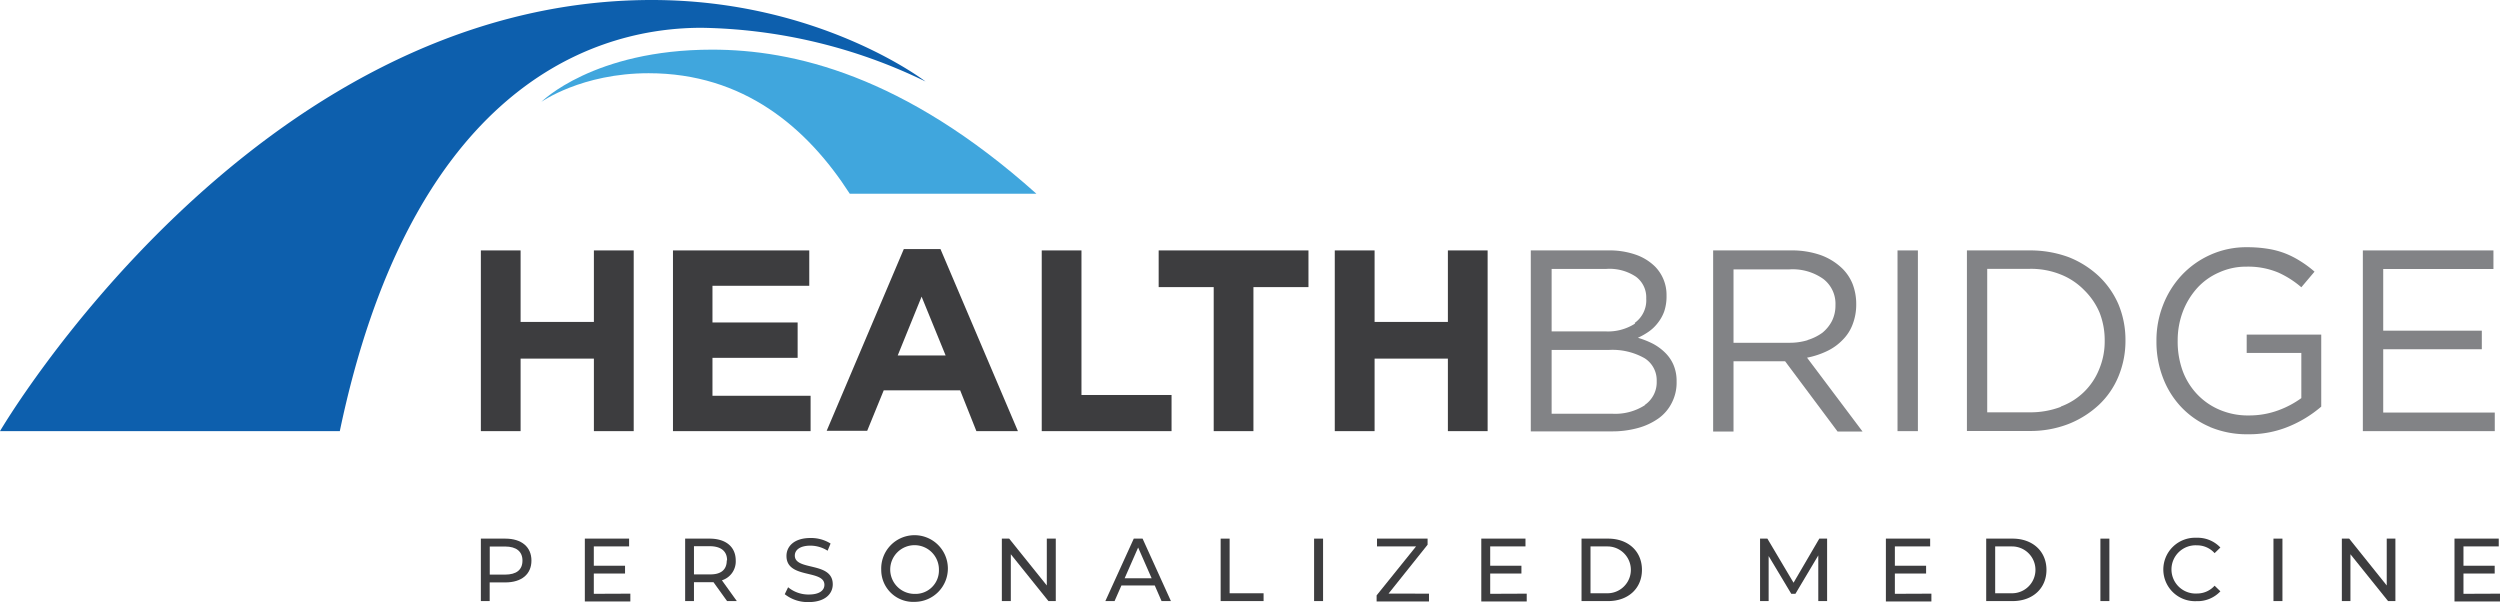
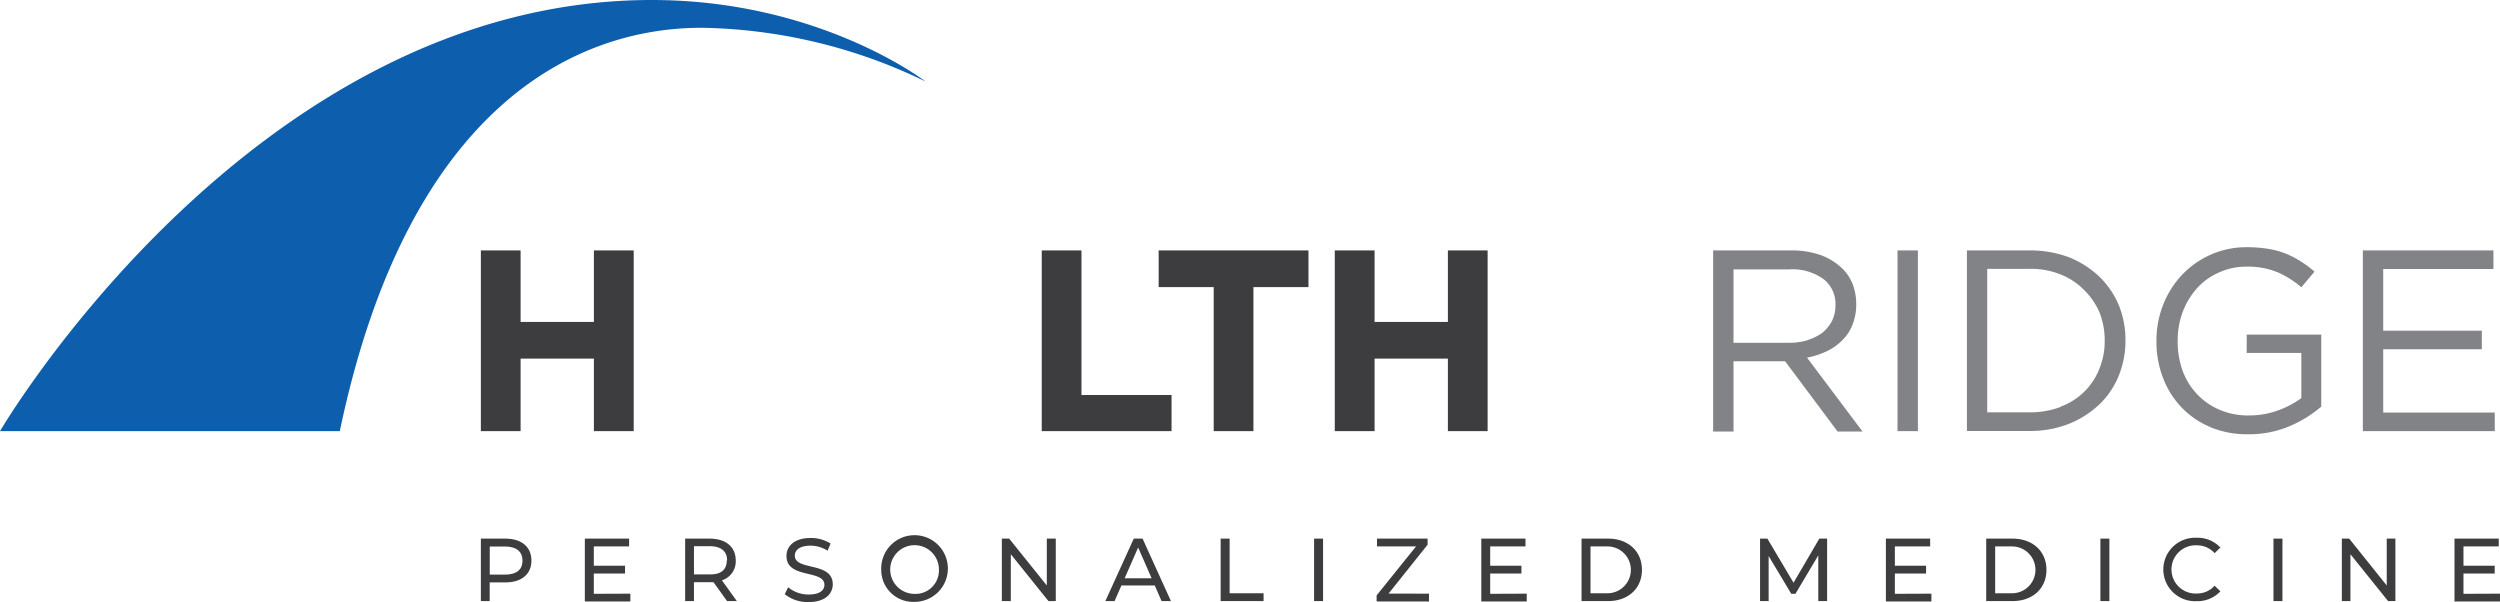
<svg xmlns="http://www.w3.org/2000/svg" viewBox="0 0 320.26 77.13">
  <defs>
    <style>.cls-1{fill:#3d3d3f;}.cls-2{fill:#828386;}.cls-3{fill:#0d5fad;}.cls-4{fill:#40a6dd;}</style>
  </defs>
  <title>logo-default</title>
  <g id="Layer_2" data-name="Layer 2">
    <g id="Layer_1-2" data-name="Layer 1">
      <polygon class="cls-1" points="61.6 32.08 66.69 32.08 66.69 41.24 76.08 41.24 76.08 32.08 81.18 32.08 81.18 55.23 76.08 55.23 76.08 45.94 66.69 45.94 66.69 55.23 61.6 55.23 61.6 32.08" />
-       <polygon class="cls-1" points="86.21 32.08 103.67 32.08 103.67 36.61 91.27 36.61 91.27 41.31 102.18 41.31 102.18 45.84 91.27 45.84 91.27 50.7 103.84 50.7 103.84 55.23 86.21 55.23 86.21 32.08" />
-       <path class="cls-1" d="M115.78,31.91h4.7l9.92,23.32h-5.32L123,50h-9.79l-2.12,5.19h-5.19Zm5.36,13.63L118.06,38,115,45.54Z" />
      <polygon class="cls-1" points="133.45 32.08 138.54 32.08 138.54 50.6 150.08 50.6 150.08 55.23 133.45 55.23 133.45 32.08" />
      <polygon class="cls-1" points="155.48 36.78 148.43 36.78 148.43 32.08 167.62 32.08 167.62 36.78 160.57 36.78 160.57 55.23 155.48 55.23 155.48 36.78" />
      <polygon class="cls-1" points="170.99 32.08 176.09 32.08 176.09 41.24 185.48 41.24 185.48 32.08 190.57 32.08 190.57 55.23 185.48 55.23 185.48 45.94 176.09 45.94 176.09 55.23 170.99 55.23 170.99 32.08" />
-       <path class="cls-2" d="M206,32.08a10.22,10.22,0,0,1,3.5.53A6.64,6.64,0,0,1,212,34.13a5.17,5.17,0,0,1,1.49,3.7v.07a6,6,0,0,1-.3,2,5.23,5.23,0,0,1-.86,1.52,5.16,5.16,0,0,1-1.16,1.09,8.61,8.61,0,0,1-1.35.76,11.29,11.29,0,0,1,1.92.76,6.66,6.66,0,0,1,1.58,1.16,4.9,4.9,0,0,1,1.06,1.55,5.27,5.27,0,0,1,.4,2.12v.06a5.63,5.63,0,0,1-.6,2.65,5.43,5.43,0,0,1-1.68,2,8.29,8.29,0,0,1-2.68,1.26,12.37,12.37,0,0,1-3.44.43H196.1V32.08Zm3.41,9.29a3.56,3.56,0,0,0,1.48-3.1V38.2a3.28,3.28,0,0,0-1.32-2.75,6.07,6.07,0,0,0-3.8-1h-7v8h6.85a6.4,6.4,0,0,0,3.84-1m1.25,10.42a3.51,3.51,0,0,0,1.52-3v-.07a3.33,3.33,0,0,0-1.55-2.91,8.34,8.34,0,0,0-4.6-1.06h-7.31v8.17h7.77a7,7,0,0,0,4.17-1.09" />
      <path class="cls-2" d="M229.41,32.08a11.11,11.11,0,0,1,3.8.59A7.78,7.78,0,0,1,236,34.39a5.87,5.87,0,0,1,1.33,2,7.14,7.14,0,0,1,.46,2.55V39a7,7,0,0,1-.46,2.55,5.52,5.52,0,0,1-1.29,2A6.8,6.8,0,0,1,234,45a10.56,10.56,0,0,1-2.51.82l7.11,9.46H235.4l-6.72-9h-6.61v9h-2.61V32.08Zm2.15,11.48a6.41,6.41,0,0,0,1.89-.93,4.8,4.8,0,0,0,1.22-1.49,4.42,4.42,0,0,0,.46-2v-.06a4,4,0,0,0-1.55-3.34,6.77,6.77,0,0,0-4.37-1.23h-7.14v9.4h7.11a7.87,7.87,0,0,0,2.38-.33" />
      <rect class="cls-2" x="243.08" y="32.08" width="2.61" height="23.15" />
      <path class="cls-2" d="M260,32.08a14.16,14.16,0,0,1,5,.86,12.19,12.19,0,0,1,3.87,2.44A11,11,0,0,1,271.39,39a11.85,11.85,0,0,1,.89,4.57v.06a11.82,11.82,0,0,1-.89,4.57,10.46,10.46,0,0,1-2.52,3.67,12.36,12.36,0,0,1-3.9,2.45,13.51,13.51,0,0,1-5,.89h-8V32.08Zm4,20a8.4,8.4,0,0,0,4.92-4.8,9.17,9.17,0,0,0,.7-3.6v-.07a9.65,9.65,0,0,0-.66-3.57A8.89,8.89,0,0,0,267,37.17a8.69,8.69,0,0,0-3-2,10.17,10.17,0,0,0-4-.73h-5.43V52.82H260a11,11,0,0,0,4-.7" />
      <path class="cls-2" d="M283.13,54.7a10.88,10.88,0,0,1-3.7-2.55,11.25,11.25,0,0,1-2.35-3.77,12.84,12.84,0,0,1-.83-4.66v-.07a12.34,12.34,0,0,1,.83-4.53,11.93,11.93,0,0,1,2.38-3.84,11.39,11.39,0,0,1,3.64-2.61,11.17,11.17,0,0,1,4.76-1,16.43,16.43,0,0,1,2.65.2,10.73,10.73,0,0,1,2.25.6,11.38,11.38,0,0,1,1.95,1,13.61,13.61,0,0,1,1.79,1.33l-1.69,2a12.17,12.17,0,0,0-2.94-1.88,10,10,0,0,0-4.1-.76,8.3,8.3,0,0,0-3.54.76,8.16,8.16,0,0,0-2.78,2,9.66,9.66,0,0,0-1.82,3,10.43,10.43,0,0,0-.66,3.67v.06a11,11,0,0,0,.63,3.84,8.78,8.78,0,0,0,1.85,3,8.51,8.51,0,0,0,2.88,2,9.2,9.2,0,0,0,3.8.73,10.74,10.74,0,0,0,3.74-.66A12,12,0,0,0,294.81,51V45.21h-7V42.86h9.55v9.23a15.34,15.34,0,0,1-4,2.48A13.22,13.22,0,0,1,288,55.63a12.2,12.2,0,0,1-4.9-.93" />
      <polygon class="cls-2" points="319.42 32.08 319.42 34.46 305.3 34.46 305.3 42.36 317.93 42.36 317.93 44.74 305.3 44.74 305.3 52.85 319.59 52.85 319.59 55.23 302.69 55.23 302.69 32.08 319.42 32.08" />
      <path class="cls-3" d="M118.56,10.44A67.79,67.79,0,0,0,89.87,3.56c-15.78,0-37.55,9.68-46.34,51.67H0S32.33,0,83.5,0c21.55,0,35.06,10.44,35.06,10.44" />
-       <path class="cls-4" d="M91.22,6.36c-15.21,0-21.87,6.69-21.87,6.69S74.5,9.38,83.09,9.38c12.15,0,20.31,6.95,25.77,15.44h23.91c-17-15.21-31.21-18.46-41.55-18.46" />
      <path class="cls-1" d="M68.08,71.81c0,1.75-1.26,2.8-3.35,2.8h-2V77H61.6V69h3.13C66.82,69,68.08,70.07,68.08,71.81Zm-1.15,0c0-1.15-.77-1.8-2.24-1.8H62.74v3.6h1.95C66.16,73.61,66.93,73,66.93,71.81Z" />
      <path class="cls-1" d="M80.75,76.05v1H74.92V69h5.67v1H76.07v2.47h4v1h-4v2.6Z" />
      <path class="cls-1" d="M93.14,77,91.4,74.58l-.5,0h-2V77H87.77V69H90.9c2.09,0,3.35,1.06,3.35,2.8a2.53,2.53,0,0,1-1.77,2.54L94.39,77Zm0-5.23c0-1.15-.77-1.8-2.24-1.8h-2v3.61h2C92.33,73.62,93.1,73,93.1,71.81Z" />
      <path class="cls-1" d="M100.53,76.12l.43-.89a4.1,4.1,0,0,0,2.65.93c1.38,0,2-.54,2-1.24,0-2-4.86-.72-4.86-3.7,0-1.24,1-2.3,3.07-2.3a4.7,4.7,0,0,1,2.58.71l-.38.92a4.11,4.11,0,0,0-2.2-.65c-1.36,0-2,.57-2,1.27,0,2,4.86.73,4.86,3.68,0,1.23-1,2.28-3.1,2.28A4.75,4.75,0,0,1,100.53,76.12Z" />
      <path class="cls-1" d="M112.89,73a4.27,4.27,0,1,1,4.28,4.1A4.09,4.09,0,0,1,112.89,73Zm7.39,0a3.12,3.12,0,1,0-3.11,3.08A3,3,0,0,0,120.28,73Z" />
      <path class="cls-1" d="M135.25,69v8h-.94l-4.82-6v6h-1.15V69h.94l4.82,6V69Z" />
      <path class="cls-1" d="M147.93,75h-4.27l-.88,2H141.6l3.64-8h1.13L150,77h-1.2Zm-.4-.92-1.73-3.94-1.73,3.94Z" />
      <path class="cls-1" d="M156.37,69h1.15v7h4.35v1h-5.5Z" />
      <path class="cls-1" d="M168.34,69h1.15v8h-1.15Z" />
      <path class="cls-1" d="M183.06,76.05v1h-6.71v-.78L181.4,70h-5V69h6.48v.78l-5,6.26Z" />
      <path class="cls-1" d="M195.58,76.05v1h-5.82V69h5.66v1H190.9v2.47h4v1h-4v2.6Z" />
      <path class="cls-1" d="M202.6,69H206c2.59,0,4.34,1.63,4.34,4s-1.75,4-4.34,4H202.6Zm3.32,7a3,3,0,1,0,0-6h-2.17v6Z" />
      <path class="cls-1" d="M232.93,77l0-5.85L230,76.07h-.53l-2.9-4.84V77h-1.1V69h.94l3.35,5.65,3.3-5.65h1v8Z" />
      <path class="cls-1" d="M247.42,76.05v1h-5.83V69h5.67v1h-4.52v2.47h4v1h-4v2.6Z" />
      <path class="cls-1" d="M254.44,69h3.38c2.58,0,4.34,1.63,4.34,4s-1.76,4-4.34,4h-3.38Zm3.31,7a3,3,0,1,0,0-6h-2.16v6Z" />
      <path class="cls-1" d="M269.07,69h1.15v8h-1.15Z" />
      <path class="cls-1" d="M277.13,73a4.07,4.07,0,0,1,4.26-4.11,4,4,0,0,1,3.05,1.25l-.74.72a3,3,0,0,0-2.26-1,3.09,3.09,0,1,0,0,6.17,3,3,0,0,0,2.26-1l.74.72a4,4,0,0,1-3.06,1.26A4.06,4.06,0,0,1,277.13,73Z" />
      <path class="cls-1" d="M291.24,69h1.15v8h-1.15Z" />
      <path class="cls-1" d="M306.86,69v8h-.94l-4.82-6v6H300V69h.94l4.81,6V69Z" />
      <path class="cls-1" d="M320.26,76.05v1h-5.83V69h5.67v1h-4.52v2.47h4v1h-4v2.6Z" />
    </g>
  </g>
</svg>